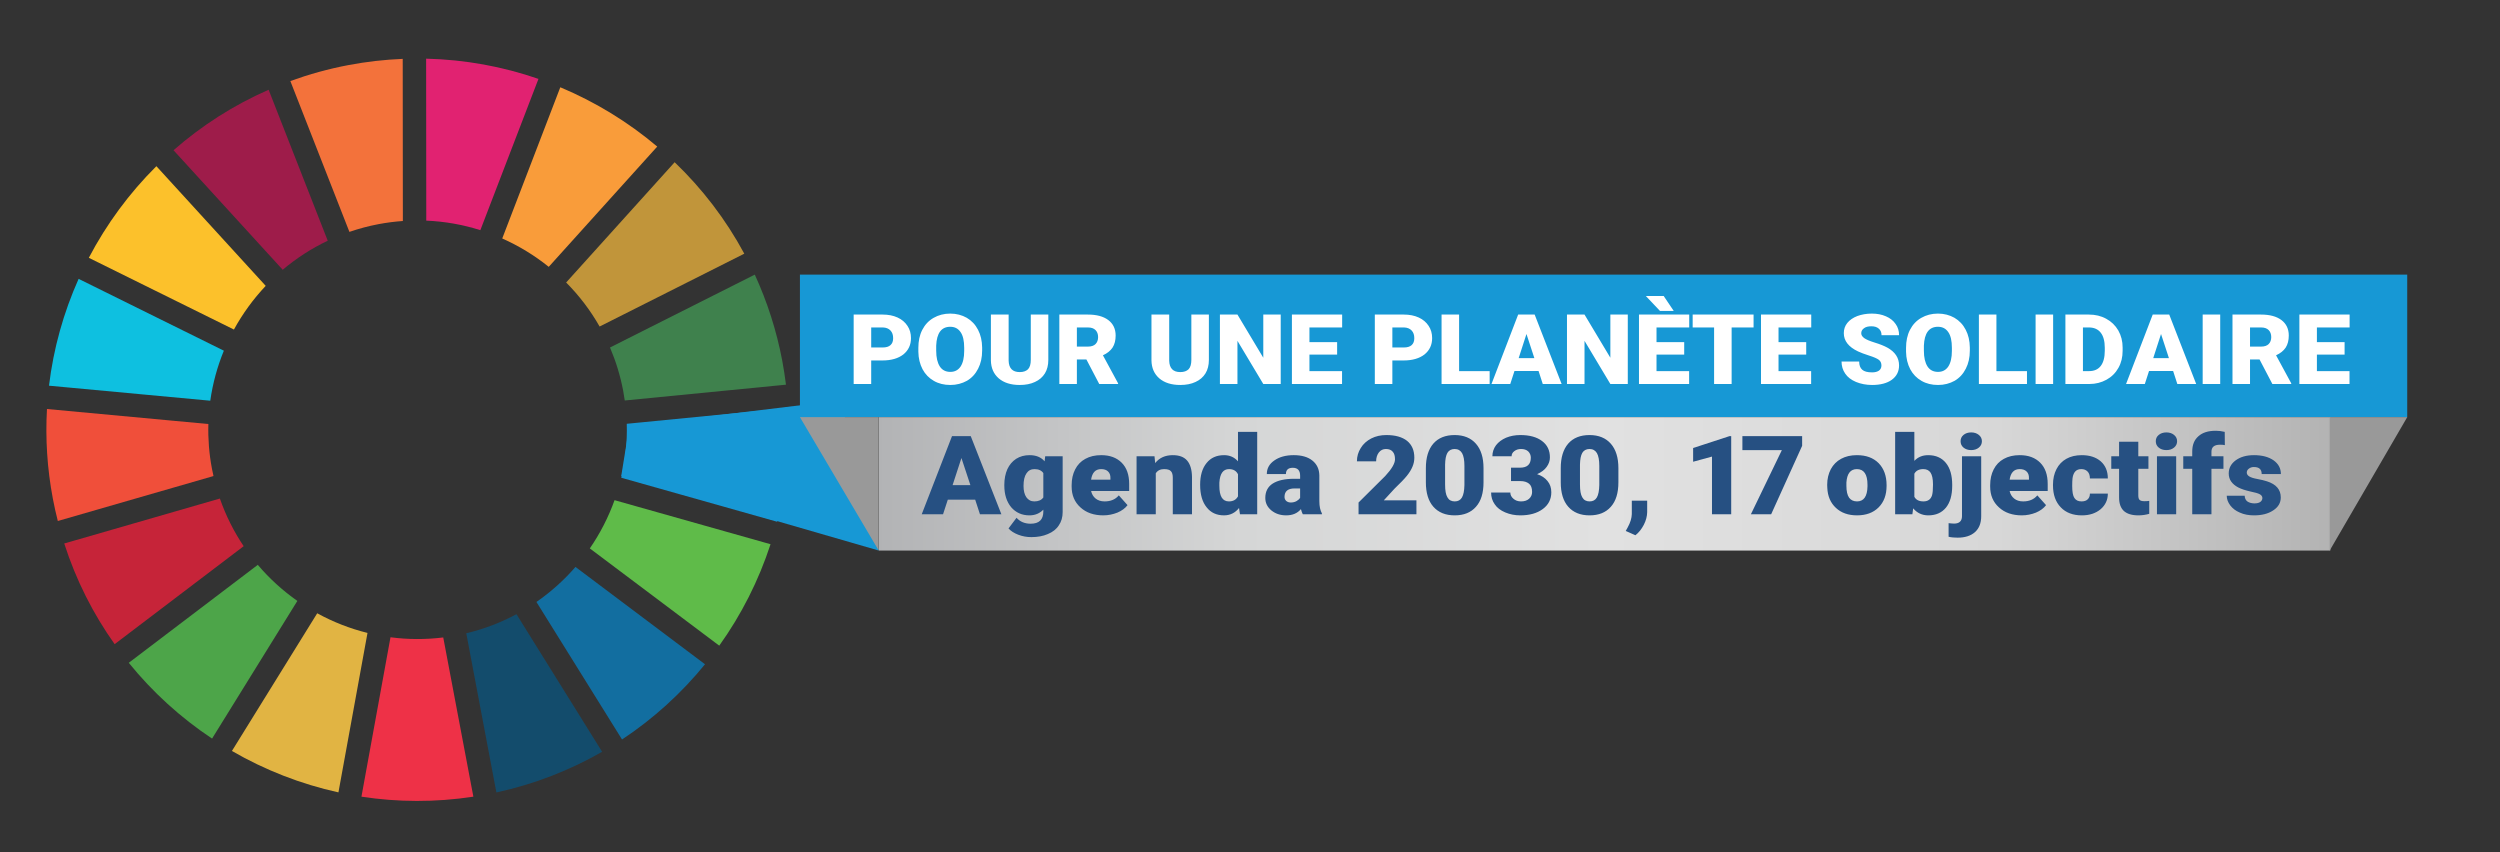
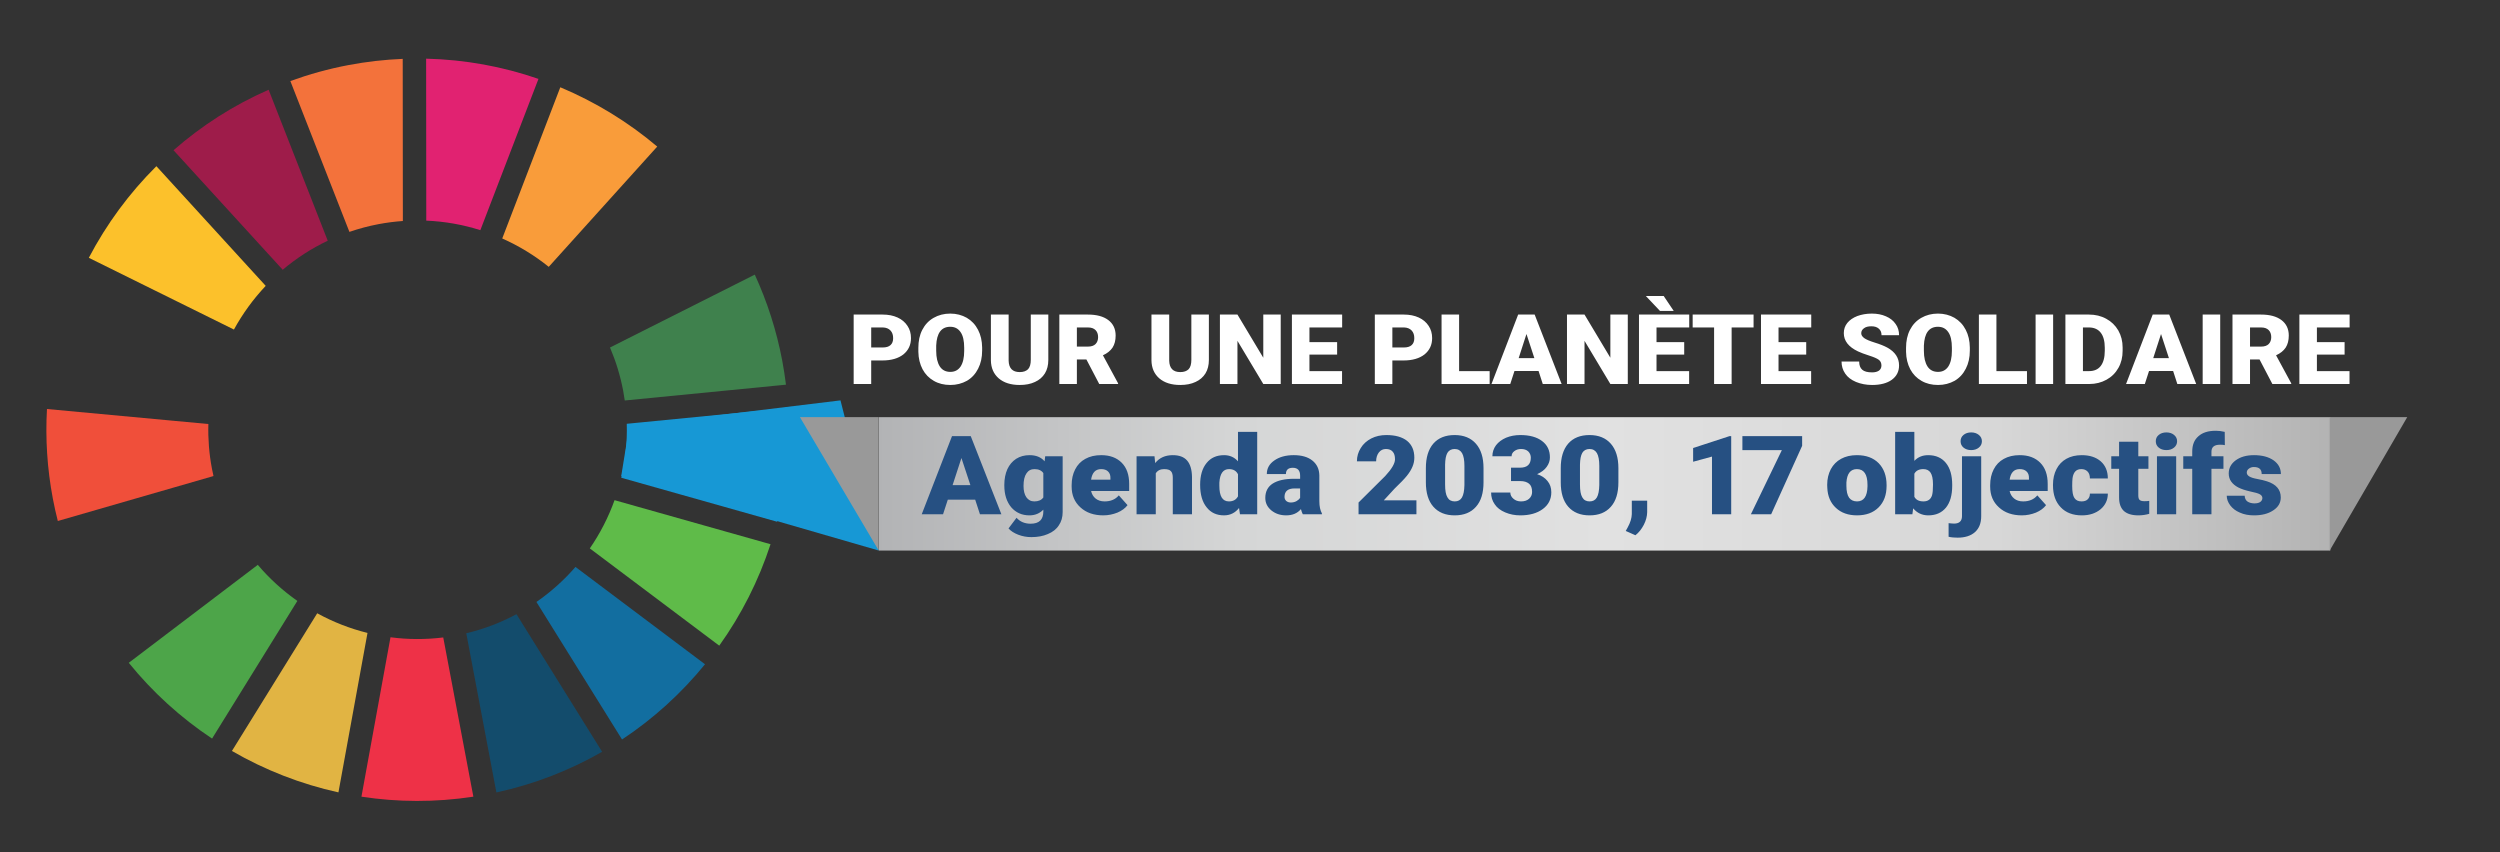
<svg xmlns="http://www.w3.org/2000/svg" fill-rule="evenodd" stroke-linejoin="round" stroke-miterlimit="2" clip-rule="evenodd" viewBox="0 0 1024 349">
  <rect x="0" y="0" width="1024" height="349" fill="#333333" stroke="none" />
  <defs />
-   <path fill="#1798d5" d="M327.65 112.485H986V170.867H327.65z" />
  <path fill="url(#_Linear1)" d="M328.65 112.485H987V174.5H328.65z" transform="matrix(.903 0 0 .881 63.223 71.774)" />
  <path fill="#1798d5" d="M257.777 174.5l86.485-10.505 15.651 61.504-105.452-30.534 3.316-20.465z" />
  <path fill="#5fbb49" fill-rule="nonzero" d="M251.72 204.872c-2.521 7.018-5.933 13.655-10.132 19.758l53.015 39.832c9.049-12.644 16.153-26.663 21.008-41.552l-63.891-18.039z" />
  <path fill="#e1b443" fill-rule="nonzero" d="M150.527 259.248c-7.226-1.786-14.141-4.504-20.594-8.053l-34.936 56.4c13.491 7.807 28.201 13.571 43.626 16.961l11.904-65.307z" />
-   <path fill="#c62439" fill-rule="nonzero" d="M46.959 263.847l52.85-40.128c-4.018-5.978-7.306-12.511-9.746-19.515L26.309 222.613c4.825 15.01 11.851 28.856 20.649 41.234z" />
  <path fill="#4da549" fill-rule="nonzero" d="M105.589 231.361L52.744 271.482c9.772 12.066 21.295 22.518 34.117 31.042l34.934-56.39c-5.986-4.199-11.443-9.158-16.207-14.773z" />
  <path fill="#3f814d" fill-rule="nonzero" d="M255.259 160.09c.248 1.31.452 2.634.642 3.949l66.028-6.472c-.406-3.258-.897-6.528-1.517-9.804-2.356-12.452-6.19-24.259-11.252-35.277l-59.305 29.852c2.39 5.6 4.226 11.529 5.404 17.753z" />
  <path fill="#fcc12b" fill-rule="nonzero" d="M95.82 134.981c3.553-6.49 7.93-12.504 13.016-17.892L64.052 68.071c-11.092 11.027-20.427 23.7-27.67 37.528l59.437 29.382z" />
  <path fill="#f04f3a" fill-rule="nonzero" d="M86.808 191.961c-1.163-6.147-1.636-12.266-1.46-18.28l-66.11-6.152c-.679 12.055.074 24.381 2.416 36.759.582 3.075 1.263 6.11 2.027 9.114l63.761-18.415c-.23-1.008-.442-2.01-.635-3.026z" />
  <path fill="#f99c3a" fill-rule="nonzero" d="M224.767 109.3l44.434-49.26c-11.9-10.059-25.293-18.254-39.701-24.293L205.717 97.679c6.827 3.034 13.237 6.946 19.05 11.621z" />
  <path fill="#1798d5" fill-rule="nonzero" d="M256.722 173.585c.225 7.553-.572 14.971-2.261 22.097l63.829 18.02c3.848-14.931 5.462-30.616 4.523-46.585l-66.091 6.468z" />
  <path fill="#9e1c4a" fill-rule="nonzero" d="M71.077 61.538l44.718 48.959c5.555-4.688 11.734-8.713 18.443-11.9l-24.212-61.834C95.647 43.062 82.563 51.474 71.077 61.538z" />
-   <path fill="#0ec0e0" fill-rule="nonzero" d="M86.127 164.132c1.01-7.1 2.891-13.973 5.565-20.491l-59.488-29.416c-6.157 13.753-10.296 28.479-12.131 43.755L86.127 164.132z" />
  <path fill="#f3723b" fill-rule="nonzero" d="M143.117 94.979c3.853-1.323 7.853-2.398 11.981-3.179 3.316-.627 6.63-1.043 9.914-1.276l-.057-66.409c-7.343.304-14.75 1.13-22.183 2.536-8.243 1.56-16.205 3.769-23.843 6.547l24.188 61.782z" />
  <path fill="#ee3147" fill-rule="nonzero" d="M181.553 261.103c-7.324.902-14.568.853-21.606-.081L148.046 326.315c14.863 2.285 30.279 2.383 45.845-0l-12.338-65.212z" />
  <path fill="#e12271" fill-rule="nonzero" d="M174.598 90.371c7.623.322 15.063 1.659 22.153 3.904l23.801-61.958c-14.622-5.055-30.106-7.916-46.013-8.284l.059 66.338z" />
  <path fill="#134c6c" fill-rule="nonzero" d="M211.546 251.569c-6.358 3.419-13.247 6.074-20.56 7.815l12.336 65.203c15.591-3.386 30.113-9.089 43.307-16.656l-35.084-56.362z" />
-   <path fill="#c1953a" fill-rule="nonzero" d="M231.896 115.711c5.29 5.327 9.934 11.382 13.703 18.036l59.262-29.836c-7.572-14.049-17.239-26.643-28.525-37.46l-44.439 49.261z" />
  <path fill="#126ea0" fill-rule="nonzero" d="M235.715 232.215c-4.679 5.404-10.042 10.223-15.993 14.348l35.065 56.33c12.922-8.548 24.343-18.972 33.982-30.81l-53.054-39.868z" />
  <g>
    <path fill="#265082" fill-rule="nonzero" d="M399.433 204.657h-11.21l-1.956 5.985h-8.729l12.402-31.995h7.68l12.545 31.995h-8.777l-1.956-5.985zm-9.254-5.94h7.298l-3.673-11.115-3.625 11.115zM411.366 198.582c0-2.385.429-4.545 1.24-6.39.859-1.845 2.051-3.24 3.625-4.275 1.574-.99 3.387-1.485 5.486-1.485 2.623 0 4.675.81 6.153 2.52l.238-2.07h7.155v22.86c0 2.115-.525 3.915-1.574 5.445-1.002 1.575-2.528 2.745-4.484 3.555-1.956.855-4.198 1.26-6.773 1.26-1.86 0-3.625-.315-5.39-.99-1.717-.675-3.053-1.53-3.959-2.565l3.291-4.365c1.431 1.62 3.387 2.43 5.772 2.43 3.482 0 5.199-1.665 5.199-5.04v-.72c-1.479 1.53-3.387 2.34-5.676 2.34-3.1 0-5.581-1.125-7.489-3.33-1.86-2.25-2.814-5.22-2.814-8.91v-.27zm7.87.45c0 1.935.382 3.51 1.145 4.635.811 1.125 1.86 1.71 3.291 1.71 1.669 0 2.91-.54 3.673-1.62v-9.99c-.763-1.08-1.956-1.62-3.625-1.62-1.431 0-2.528.585-3.291 1.755-.811 1.17-1.192 2.88-1.192 5.13zM451.92 211.092c-3.864 0-7.012-1.08-9.397-3.285-2.385-2.16-3.578-4.995-3.578-8.46v-.63c0-2.43.477-4.59 1.431-6.435.954-1.89 2.337-3.33 4.15-4.32 1.86-1.035 4.007-1.53 6.535-1.53 3.53 0 6.344 1.035 8.395 3.105 2.051 2.07 3.053 4.95 3.053 8.685v2.88h-15.598c.286 1.305.906 2.34 1.86 3.105.954.765 2.147 1.17 3.673 1.17 2.48 0 4.436-.81 5.819-2.475l3.578 4.005c-.954 1.26-2.337 2.295-4.15 3.06-1.813.72-3.721 1.125-5.772 1.125zm-.906-18.945c-2.29 0-3.673 1.44-4.102 4.32h7.918v-.585c.048-1.17-.286-2.115-.954-2.745-.668-.675-1.622-.99-2.862-.99zM472.881 186.882l.286 2.79c1.717-2.16 4.102-3.24 7.203-3.24 2.623 0 4.579.72 5.867 2.205 1.288 1.485 1.956 3.735 2.003 6.705v15.3h-7.87v-14.985c0-1.215-.238-2.115-.763-2.655-.525-.585-1.431-.855-2.814-.855-1.526 0-2.671.585-3.387 1.71v16.785h-7.87v-23.76h7.346zM491.577 198.582c0-3.78.859-6.75 2.623-8.91 1.717-2.16 4.102-3.24 7.203-3.24 2.242 0 4.15.81 5.676 2.52v-12.06h7.87v33.75h-7.06l-.382-2.565c-1.622 2.025-3.673 3.015-6.153 3.015-3.005 0-5.39-1.08-7.107-3.285-1.765-2.16-2.671-5.22-2.671-9.225zm7.87.45c0 4.23 1.288 6.345 3.911 6.345 1.717 0 2.957-.675 3.721-2.07v-9.045c-.716-1.44-1.956-2.115-3.673-2.115-2.433 0-3.721 1.845-3.959 5.535v1.35zM533.625 210.642c-.286-.495-.525-1.215-.763-2.115-1.431 1.71-3.434 2.565-6.058 2.565-2.385 0-4.388-.675-6.058-2.025-1.669-1.395-2.48-3.06-2.48-5.13 0-2.565 1.002-4.545 3.005-5.85 2.051-1.305 4.961-1.98 8.825-1.98h2.433v-1.26c0-2.16-1.002-3.24-3.005-3.24-1.86 0-2.814.855-2.814 2.565h-7.823c0-2.295 1.002-4.14 3.1-5.58 2.051-1.44 4.722-2.16 7.918-2.16s5.772.72 7.632 2.205c1.86 1.485 2.814 3.51 2.862 6.075v10.53c0 2.205.382 3.87 1.049 5.04v.36h-7.823zm-4.913-4.815c.954 0 1.765-.225 2.433-.63.62-.36 1.097-.81 1.383-1.305v-3.825h-2.29c-2.719 0-4.102 1.17-4.102 3.465 0 .675.238 1.215.716 1.665.477.405 1.097.63 1.86.63zM580.17 210.642h-23.707v-4.815l10.923-10.845c2.671-2.88 4.007-5.175 4.007-6.84 0-1.395-.286-2.43-.954-3.15-.62-.72-1.526-1.08-2.767-1.08-1.192 0-2.147.45-2.91 1.44-.716.945-1.097 2.16-1.097 3.6h-7.87c0-1.98.525-3.78 1.574-5.445 1.002-1.665 2.48-2.97 4.293-3.915 1.86-.945 3.911-1.395 6.201-1.395 3.673 0 6.487.81 8.491 2.385 1.956 1.62 2.957 3.87 2.957 6.885 0 1.26-.238 2.475-.763 3.69-.477 1.17-1.24 2.43-2.29 3.735-1.049 1.305-2.767 3.06-5.056 5.265l-4.388 4.77h13.356v5.715zM607.65 197.547c0 4.365-1.002 7.695-3.1 10.035-2.051 2.34-4.961 3.51-8.681 3.51-3.768 0-6.678-1.17-8.777-3.555-2.051-2.34-3.053-5.67-3.053-9.99v-5.805c0-4.32 1.002-7.65 3.053-10.035 2.051-2.34 4.961-3.51 8.729-3.51 3.768 0 6.678 1.215 8.729 3.555 2.051 2.34 3.1 5.67 3.1 9.99v5.805zm-7.823-6.75c0-2.34-.334-4.05-.954-5.175-.668-1.125-1.669-1.71-3.053-1.71-1.336 0-2.337.54-2.957 1.575-.62 1.08-.906 2.655-.954 4.815v8.145c0 2.43.286 4.14.954 5.265.62 1.125 1.622 1.665 3.005 1.665 1.336 0 2.337-.54 2.957-1.62.62-1.08.954-2.79 1.002-5.085v-7.875zM618.912 191.562h3.673c2.957 0 4.436-1.35 4.436-4.095 0-1.035-.382-1.89-1.049-2.565-.716-.675-1.717-.99-2.957-.99-1.049 0-1.956.27-2.719.855-.763.54-1.145 1.26-1.145 2.115h-7.87c0-1.665.525-3.195 1.479-4.5 1.002-1.305 2.385-2.34 4.15-3.105 1.765-.72 3.721-1.08 5.819-1.08 3.768 0 6.726.81 8.872 2.43 2.194 1.62 3.244 3.87 3.244 6.705 0 1.395-.429 2.655-1.336 3.915-.859 1.215-2.194 2.205-3.911 2.97 1.813.585 3.244 1.53 4.245 2.79 1.049 1.26 1.574 2.79 1.574 4.635 0 2.88-1.192 5.175-3.53 6.885s-5.39 2.565-9.158 2.565c-2.242 0-4.293-.405-6.201-1.215-1.908-.81-3.339-1.89-4.293-3.33-1.002-1.395-1.479-3.015-1.479-4.815h7.87c0 .99.429 1.845 1.288 2.565.811.72 1.86 1.08 3.1 1.08 1.383 0 2.48-.36 3.291-1.08.811-.72 1.24-1.665 1.24-2.79 0-1.62-.429-2.745-1.288-3.42-.859-.675-2.003-1.035-3.53-1.035h-3.816v-5.49zM662.896 197.547c0 4.365-1.002 7.695-3.1 10.035-2.051 2.34-4.961 3.51-8.681 3.51-3.768 0-6.678-1.17-8.777-3.555-2.051-2.34-3.053-5.67-3.053-9.99v-5.805c0-4.32 1.002-7.65 3.053-10.035 2.051-2.34 4.961-3.51 8.729-3.51 3.768 0 6.678 1.215 8.729 3.555 2.051 2.34 3.1 5.67 3.1 9.99v5.805zm-7.823-6.75c0-2.34-.334-4.05-.954-5.175-.668-1.125-1.669-1.71-3.053-1.71-1.336 0-2.337.54-2.957 1.575-.62 1.08-.906 2.655-.954 4.815v8.145c0 2.43.286 4.14.954 5.265.62 1.125 1.622 1.665 3.005 1.665 1.336 0 2.337-.54 2.957-1.62.62-1.08.954-2.79 1.002-5.085v-7.875zM669.866 219.237l-3.959-1.755.811-1.485c1.049-1.89 1.622-3.735 1.669-5.445v-5.49h6.296v4.77c-.048 1.665-.477 3.375-1.383 5.13s-2.051 3.195-3.434 4.275z" />
    <g>
      <path fill="#265082" fill-rule="nonzero" d="M709.101 210.642h-7.87v-23.625l-7.727 2.115v-5.625l14.882-4.86h.716v31.995zM738.155 182.607l-12.688 28.035h-8.3l12.688-26.28h-16.17v-5.715h24.47v3.96z" />
    </g>
    <g>
      <path fill="#265082" fill-rule="nonzero" d="M748.416 198.537c0-2.385.525-4.5 1.479-6.345 1.002-1.845 2.385-3.285 4.245-4.275 1.813-.99 3.959-1.485 6.439-1.485 3.768 0 6.726 1.08 8.92 3.285 2.147 2.205 3.244 5.22 3.244 9v.27c0 3.735-1.097 6.66-3.244 8.82-2.194 2.205-5.152 3.285-8.872 3.285-3.578 0-6.487-1.035-8.634-3.06-2.194-2.025-3.387-4.77-3.53-8.235l-.048-1.26zm7.87.45c0 2.205.382 3.825 1.097 4.86.716.99 1.813 1.53 3.244 1.53 2.767 0 4.198-2.025 4.293-6.075v-.765c0-4.275-1.479-6.39-4.341-6.39-2.623 0-4.054 1.845-4.293 5.49v1.35zM799.624 198.942c0 3.915-.859 6.885-2.576 9-1.717 2.07-4.102 3.15-7.203 3.15-2.576 0-4.627-.99-6.201-2.88l-.334 2.43h-7.06v-33.75h7.87v11.88c1.479-1.575 3.339-2.34 5.676-2.34 3.1 0 5.533 1.08 7.25 3.195 1.717 2.115 2.576 5.085 2.576 8.955v.36zm-7.87-.45c0-2.295-.334-3.915-1.002-4.905-.62-.945-1.622-1.44-2.957-1.44-1.765 0-3.005.63-3.673 1.89v9.45c.668 1.26 1.908 1.89 3.721 1.89 1.86 0 3.005-.855 3.53-2.52.238-.855.382-2.295.382-4.365zM811.5 186.882v24.57c0 2.835-.859 4.995-2.576 6.525-1.669 1.485-4.054 2.25-7.06 2.25-1.288 0-2.528-.09-3.721-.36v-5.58c.906.09 1.669.18 2.242.18 2.147 0 3.244-1.035 3.244-3.06v-24.525h7.87zm-8.443-6.165c0-1.035.382-1.89 1.192-2.565s1.86-1.035 3.148-1.035 2.337.36 3.148 1.035c.811.675 1.24 1.53 1.24 2.565 0 1.08-.429 1.935-1.24 2.61-.811.675-1.86 1.035-3.148 1.035s-2.337-.36-3.148-1.035c-.811-.675-1.192-1.53-1.192-2.61zM828.149 211.092c-3.864 0-7.012-1.08-9.397-3.285-2.385-2.16-3.578-4.995-3.578-8.46v-.63c0-2.43.477-4.59 1.431-6.435.954-1.89 2.337-3.33 4.15-4.32 1.86-1.035 4.007-1.53 6.535-1.53 3.53 0 6.344 1.035 8.395 3.105 2.051 2.07 3.053 4.95 3.053 8.685v2.88h-15.598c.286 1.305.906 2.34 1.86 3.105.954.765 2.147 1.17 3.673 1.17 2.48 0 4.436-.81 5.819-2.475l3.578 4.005c-.954 1.26-2.337 2.295-4.15 3.06-1.813.72-3.721 1.125-5.772 1.125zm-.906-18.945c-2.29 0-3.673 1.44-4.102 4.32h7.918v-.585c.048-1.17-.286-2.115-.954-2.745-.668-.675-1.622-.99-2.862-.99zM852.592 205.377c1.097 0 1.956-.27 2.528-.855.62-.585.906-1.35.906-2.34h7.346c0 2.565-1.002 4.725-2.957 6.39-2.003 1.665-4.532 2.52-7.68 2.52-3.625 0-6.535-1.08-8.634-3.285-2.099-2.16-3.196-5.13-3.196-9v-.315c0-2.385.477-4.5 1.431-6.345.954-1.845 2.29-3.24 4.054-4.23 1.765-.99 3.864-1.485 6.296-1.485 3.291 0 5.867.855 7.823 2.565 1.908 1.71 2.862 4.05 2.862 6.975h-7.346c0-1.26-.334-2.205-.954-2.835-.668-.675-1.479-.99-2.576-.99-2.051 0-3.196 1.215-3.578 3.645-.095.81-.143 1.845-.143 3.24 0 2.385.286 4.05.906 4.95.62.945 1.574 1.395 2.91 1.395zM875.848 180.942v5.94h4.15v5.13h-4.15v10.89c0 .855.143 1.485.525 1.845.334.36 1.002.54 2.003.54.763 0 1.431-.045 1.956-.135v5.31c-1.431.405-2.91.63-4.436.63-2.671 0-4.675-.63-5.963-1.8-1.288-1.215-1.956-3.015-1.956-5.49v-11.79h-3.196v-5.13h3.196v-5.94h7.87zM891.362 210.642h-7.87v-23.76h7.87v23.76zm-8.348-29.925c0-1.035.382-1.89 1.192-2.565s1.86-1.035 3.148-1.035 2.337.36 3.148 1.035c.811.675 1.24 1.53 1.24 2.565 0 1.08-.429 1.935-1.24 2.61-.811.675-1.86 1.035-3.148 1.035s-2.337-.36-3.148-1.035c-.811-.675-1.192-1.53-1.192-2.61zM897.94 210.642v-18.63h-3.673v-5.13h3.673v-1.89c0-2.745.811-4.815 2.528-6.3 1.669-1.53 4.054-2.25 7.107-2.25 1.145 0 2.337.135 3.673.45l.048 5.445c-.477-.135-1.145-.18-1.956-.18-2.385 0-3.53.945-3.53 2.88v1.845h4.913v5.13h-4.913v18.63h-7.87zM926.67 203.982c0-.63-.382-1.17-1.049-1.53-.716-.405-2.051-.765-4.007-1.17-1.956-.45-3.578-.99-4.818-1.62-1.288-.675-2.242-1.485-2.91-2.43-.668-.945-1.002-2.07-1.002-3.285 0-2.205.954-4.005 2.862-5.4 1.908-1.395 4.388-2.115 7.489-2.115 3.339 0 6.01.72 8.014 2.115 2.003 1.44 3.005 3.285 3.005 5.625h-7.87c0-1.935-1.049-2.88-3.196-2.88-.811 0-1.479.225-2.051.675-.572.405-.859.945-.859 1.62 0 .63.382 1.17 1.049 1.575.668.405 1.765.765 3.291 1.035 1.479.27 2.814.585 3.911.945 3.816 1.215 5.676 3.42 5.676 6.615 0 2.16-1.002 3.915-3.053 5.265-2.051 1.395-4.675 2.07-7.918 2.07-2.147 0-4.102-.36-5.772-1.125-1.717-.72-3.005-1.71-3.959-2.97-.954-1.26-1.431-2.61-1.431-3.96h7.346c.048 1.08.429 1.89 1.145 2.385.763.495 1.717.765 2.862.765 1.097 0 1.908-.225 2.433-.63.525-.405.811-.945.811-1.575z" />
    </g>
  </g>
  <g>
    <path fill="#fff" fill-rule="nonzero" d="M356.843 147.646v9.64h-7.182v-28.44h11.886c2.31 0 4.326.4 6.09 1.2 1.764.8 3.108 1.96 4.074 3.44.966 1.44 1.428 3.12 1.428 5 0 2.8-1.05 5-3.108 6.68-2.1 1.64-4.956 2.48-8.61 2.48h-4.578zm0-5.32h4.704c1.428 0 2.478-.32 3.192-.96.756-.68 1.092-1.6 1.092-2.84 0-1.32-.336-2.36-1.092-3.16-.756-.8-1.806-1.2-3.108-1.24h-4.788v8.2zM402.282 143.646c0 2.8-.546 5.24-1.638 7.36-1.092 2.16-2.604 3.8-4.578 4.96-2.016 1.12-4.284 1.72-6.804 1.72-2.562 0-4.83-.56-6.762-1.68-1.974-1.12-3.528-2.72-4.62-4.76-1.092-2.08-1.68-4.48-1.722-7.16v-1.6c0-2.76.504-5.24 1.596-7.36s2.604-3.76 4.62-4.92c2.016-1.16 4.284-1.76 6.846-1.76 2.52 0 4.788.6 6.762 1.72 1.974 1.16 3.528 2.8 4.62 4.92 1.092 2.08 1.638 4.52 1.68 7.24v1.32zm-7.35-1.2c0-2.8-.462-4.96-1.47-6.4-1.008-1.48-2.394-2.2-4.242-2.2-3.612 0-5.544 2.56-5.754 7.72v2.08c0 2.8.504 4.92 1.47 6.44.966 1.48 2.394 2.24 4.326 2.24 1.806 0 3.192-.72 4.2-2.2.966-1.48 1.47-3.6 1.47-6.36v-1.32zM429.39 128.846v18.6c0 2.12-.462 3.96-1.386 5.48-.966 1.56-2.31 2.72-4.074 3.52-1.764.84-3.864 1.24-6.258 1.24-3.654 0-6.51-.92-8.61-2.72-2.058-1.8-3.15-4.24-3.192-7.36v-18.76h7.266v18.88c.084 3.12 1.596 4.68 4.536 4.68 1.512 0 2.604-.4 3.402-1.16.756-.8 1.134-2.08 1.134-3.84v-18.56h7.182zM444.995 147.246h-3.906v10.04h-7.182v-28.44h11.718c3.57 0 6.342.76 8.316 2.24 2.016 1.52 3.024 3.64 3.024 6.36 0 1.96-.42 3.6-1.26 4.92-.882 1.32-2.184 2.36-3.948 3.16l6.216 11.48v.28h-7.728l-5.25-10.04zm-3.906-5.28h4.536c1.386 0 2.436-.36 3.108-1.04.672-.68 1.05-1.64 1.05-2.84 0-1.24-.378-2.2-1.05-2.88-.714-.72-1.722-1.08-3.108-1.08h-4.536v7.84zM495.159 128.846v18.6c0 2.12-.462 3.96-1.386 5.48-.966 1.56-2.31 2.72-4.074 3.52-1.764.84-3.864 1.24-6.258 1.24-3.654 0-6.51-.92-8.61-2.72-2.058-1.8-3.15-4.24-3.192-7.36v-18.76h7.266v18.88c.084 3.12 1.596 4.68 4.536 4.68 1.512 0 2.604-.4 3.402-1.16.756-.8 1.134-2.08 1.134-3.84v-18.56h7.182zM524.582 157.286h-7.14l-10.584-17.68v17.68h-7.182v-28.44h7.182l10.584 17.68v-17.68h7.14v28.44zM547.688 145.246h-11.34v6.76h13.356v5.28h-20.538v-28.44h20.58v5.28h-13.398v6h11.34v5.12zM570.309 147.646v9.64h-7.182v-28.44h11.886c2.31 0 4.326.4 6.09 1.2 1.764.8 3.108 1.96 4.074 3.44.966 1.44 1.428 3.12 1.428 5 0 2.8-1.05 5-3.108 6.68-2.1 1.64-4.956 2.48-8.61 2.48h-4.578zm0-5.32h4.704c1.428 0 2.478-.32 3.192-.96.756-.68 1.092-1.6 1.092-2.84 0-1.32-.336-2.36-1.092-3.16-.756-.8-1.806-1.2-3.108-1.24h-4.788v8.2zM597.646 152.006h12.516v5.28h-19.698v-28.44h7.182v23.16zM630.196 151.966h-9.87l-1.722 5.32h-7.686l10.92-28.44h6.762l11.046 28.44h-7.728l-1.722-5.32zm-8.148-5.28h6.426l-3.234-9.88-3.192 9.88zM666.742 157.286h-7.14l-10.584-17.68v17.68h-7.182v-28.44h7.182l10.584 17.68v-17.68h7.14v28.44zM689.849 145.246h-11.34v6.76h13.356v5.28h-20.538v-28.44h20.58v5.28h-13.398v6h11.34v5.12zm-4.284-17.88h-5.628l-5.796-6.12h7.308l4.116 6.12zM718.264 134.126h-8.988v23.16h-7.182v-23.16h-8.778v-5.28h24.948v5.28zM739.826 145.246h-11.34v6.76h13.356v5.28h-20.538v-28.44h20.58v5.28h-13.398v6h11.34v5.12zM770.637 149.726c0-1-.336-1.8-1.092-2.36-.756-.56-2.058-1.12-3.948-1.72-1.848-.6-3.402-1.16-4.578-1.72-3.864-1.84-5.796-4.32-5.796-7.48 0-1.56.462-2.96 1.428-4.16.966-1.2 2.352-2.16 4.116-2.84 1.764-.64 3.738-1 5.922-1 2.142 0 4.074.36 5.796 1.12 1.68.72 3.024 1.76 3.948 3.12.966 1.32 1.428 2.88 1.428 4.6h-7.182c0-1.16-.378-2.04-1.134-2.68-.714-.64-1.722-.96-3.024-.96-1.26 0-2.31.24-3.024.8-.756.52-1.134 1.24-1.134 2.04 0 .76.42 1.4 1.218 2 .84.6 2.268 1.2 4.326 1.84 2.1.64 3.78 1.32 5.124 2.04 3.192 1.76 4.83 4.2 4.83 7.32 0 2.48-1.008 4.44-2.982 5.88-1.932 1.4-4.662 2.12-8.064 2.12-2.436 0-4.62-.44-6.594-1.24-1.974-.84-3.444-1.96-4.41-3.4-1.008-1.44-1.512-3.12-1.512-4.96h7.224c0 1.52.42 2.64 1.26 3.36.798.72 2.142 1.08 4.032 1.08 1.176 0 2.1-.24 2.814-.72.672-.52 1.008-1.2 1.008-2.08zM806.84 143.646c0 2.8-.546 5.24-1.638 7.36-1.092 2.16-2.604 3.8-4.578 4.96-2.016 1.12-4.284 1.72-6.804 1.72-2.562 0-4.83-.56-6.762-1.68-1.974-1.12-3.528-2.72-4.62-4.76-1.092-2.08-1.68-4.48-1.722-7.16v-1.6c0-2.76.504-5.24 1.596-7.36s2.604-3.76 4.62-4.92c2.016-1.16 4.284-1.76 6.846-1.76 2.52 0 4.788.6 6.762 1.72 1.974 1.16 3.528 2.8 4.62 4.92 1.092 2.08 1.638 4.52 1.68 7.24v1.32zm-7.35-1.2c0-2.8-.462-4.96-1.47-6.4-1.008-1.48-2.394-2.2-4.242-2.2-3.612 0-5.544 2.56-5.754 7.72v2.08c0 2.8.504 4.92 1.47 6.44.966 1.48 2.394 2.24 4.326 2.24 1.806 0 3.192-.72 4.2-2.2.966-1.48 1.47-3.6 1.47-6.36v-1.32zM817.736 152.006h12.516v5.28h-19.698v-28.44h7.182v23.16zM833.779 128.846h7.182v28.44h-7.182zM845.991 157.286v-28.44h9.618c2.646 0 4.998.56 7.098 1.72 2.1 1.12 3.738 2.72 4.956 4.8 1.176 2.08 1.764 4.4 1.764 7v1.32c0 2.6-.546 4.92-1.722 7-1.134 2.04-2.772 3.68-4.872 4.84-2.1 1.16-4.452 1.76-7.014 1.76h-9.828zm7.182-23.16v17.88h2.52c2.058 0 3.654-.68 4.746-2.08 1.092-1.4 1.68-3.48 1.68-6.24v-1.24c0-2.76-.588-4.84-1.68-6.2-1.092-1.4-2.73-2.12-4.83-2.12h-2.436zM890.112 151.966h-9.87l-1.722 5.32h-7.686l10.92-28.44h6.762l11.046 28.44h-7.728l-1.722-5.32zm-8.148-5.28h6.426l-3.234-9.88-3.192 9.88zM902.214 128.846h7.182v28.44h-7.182zM925.514 147.246h-3.906v10.04h-7.182v-28.44h11.718c3.57 0 6.342.76 8.316 2.24 2.016 1.52 3.024 3.64 3.024 6.36 0 1.96-.42 3.6-1.26 4.92-.882 1.32-2.184 2.36-3.948 3.16l6.216 11.48v.28h-7.728l-5.25-10.04zm-3.906-5.28h4.536c1.386 0 2.436-.36 3.108-1.04.672-.68 1.05-1.64 1.05-2.84 0-1.24-.378-2.2-1.05-2.88-.714-.72-1.722-1.08-3.108-1.08h-4.536v7.84zM960.346 145.246h-11.34v6.76h13.356v5.28h-20.538v-28.44h20.58v5.28h-13.398v6h11.34v5.12z" />
  </g>
  <path fill="#999" d="M986 170.867h-31.759v54.632L986 170.867zM359.913 170.867H327.65l32.263 54.632v-54.632z" />
  <defs>
    <linearGradient id="_Linear1" x1="0" x2="1" y1="0" y2="0" gradientTransform="matrix(658.35 0 0 62.015 328.65 143.493)" gradientUnits="userSpaceOnUse">
      <stop offset="0" stop-color="#b2b3b5" />
      <stop offset=".25" stop-color="#d5d6d6" />
      <stop offset=".5" stop-color="#e1e1e1" />
      <stop offset=".77" stop-color="#d7d7d7" />
      <stop offset="1" stop-color="#b3b3b3" />
    </linearGradient>
  </defs>
</svg>